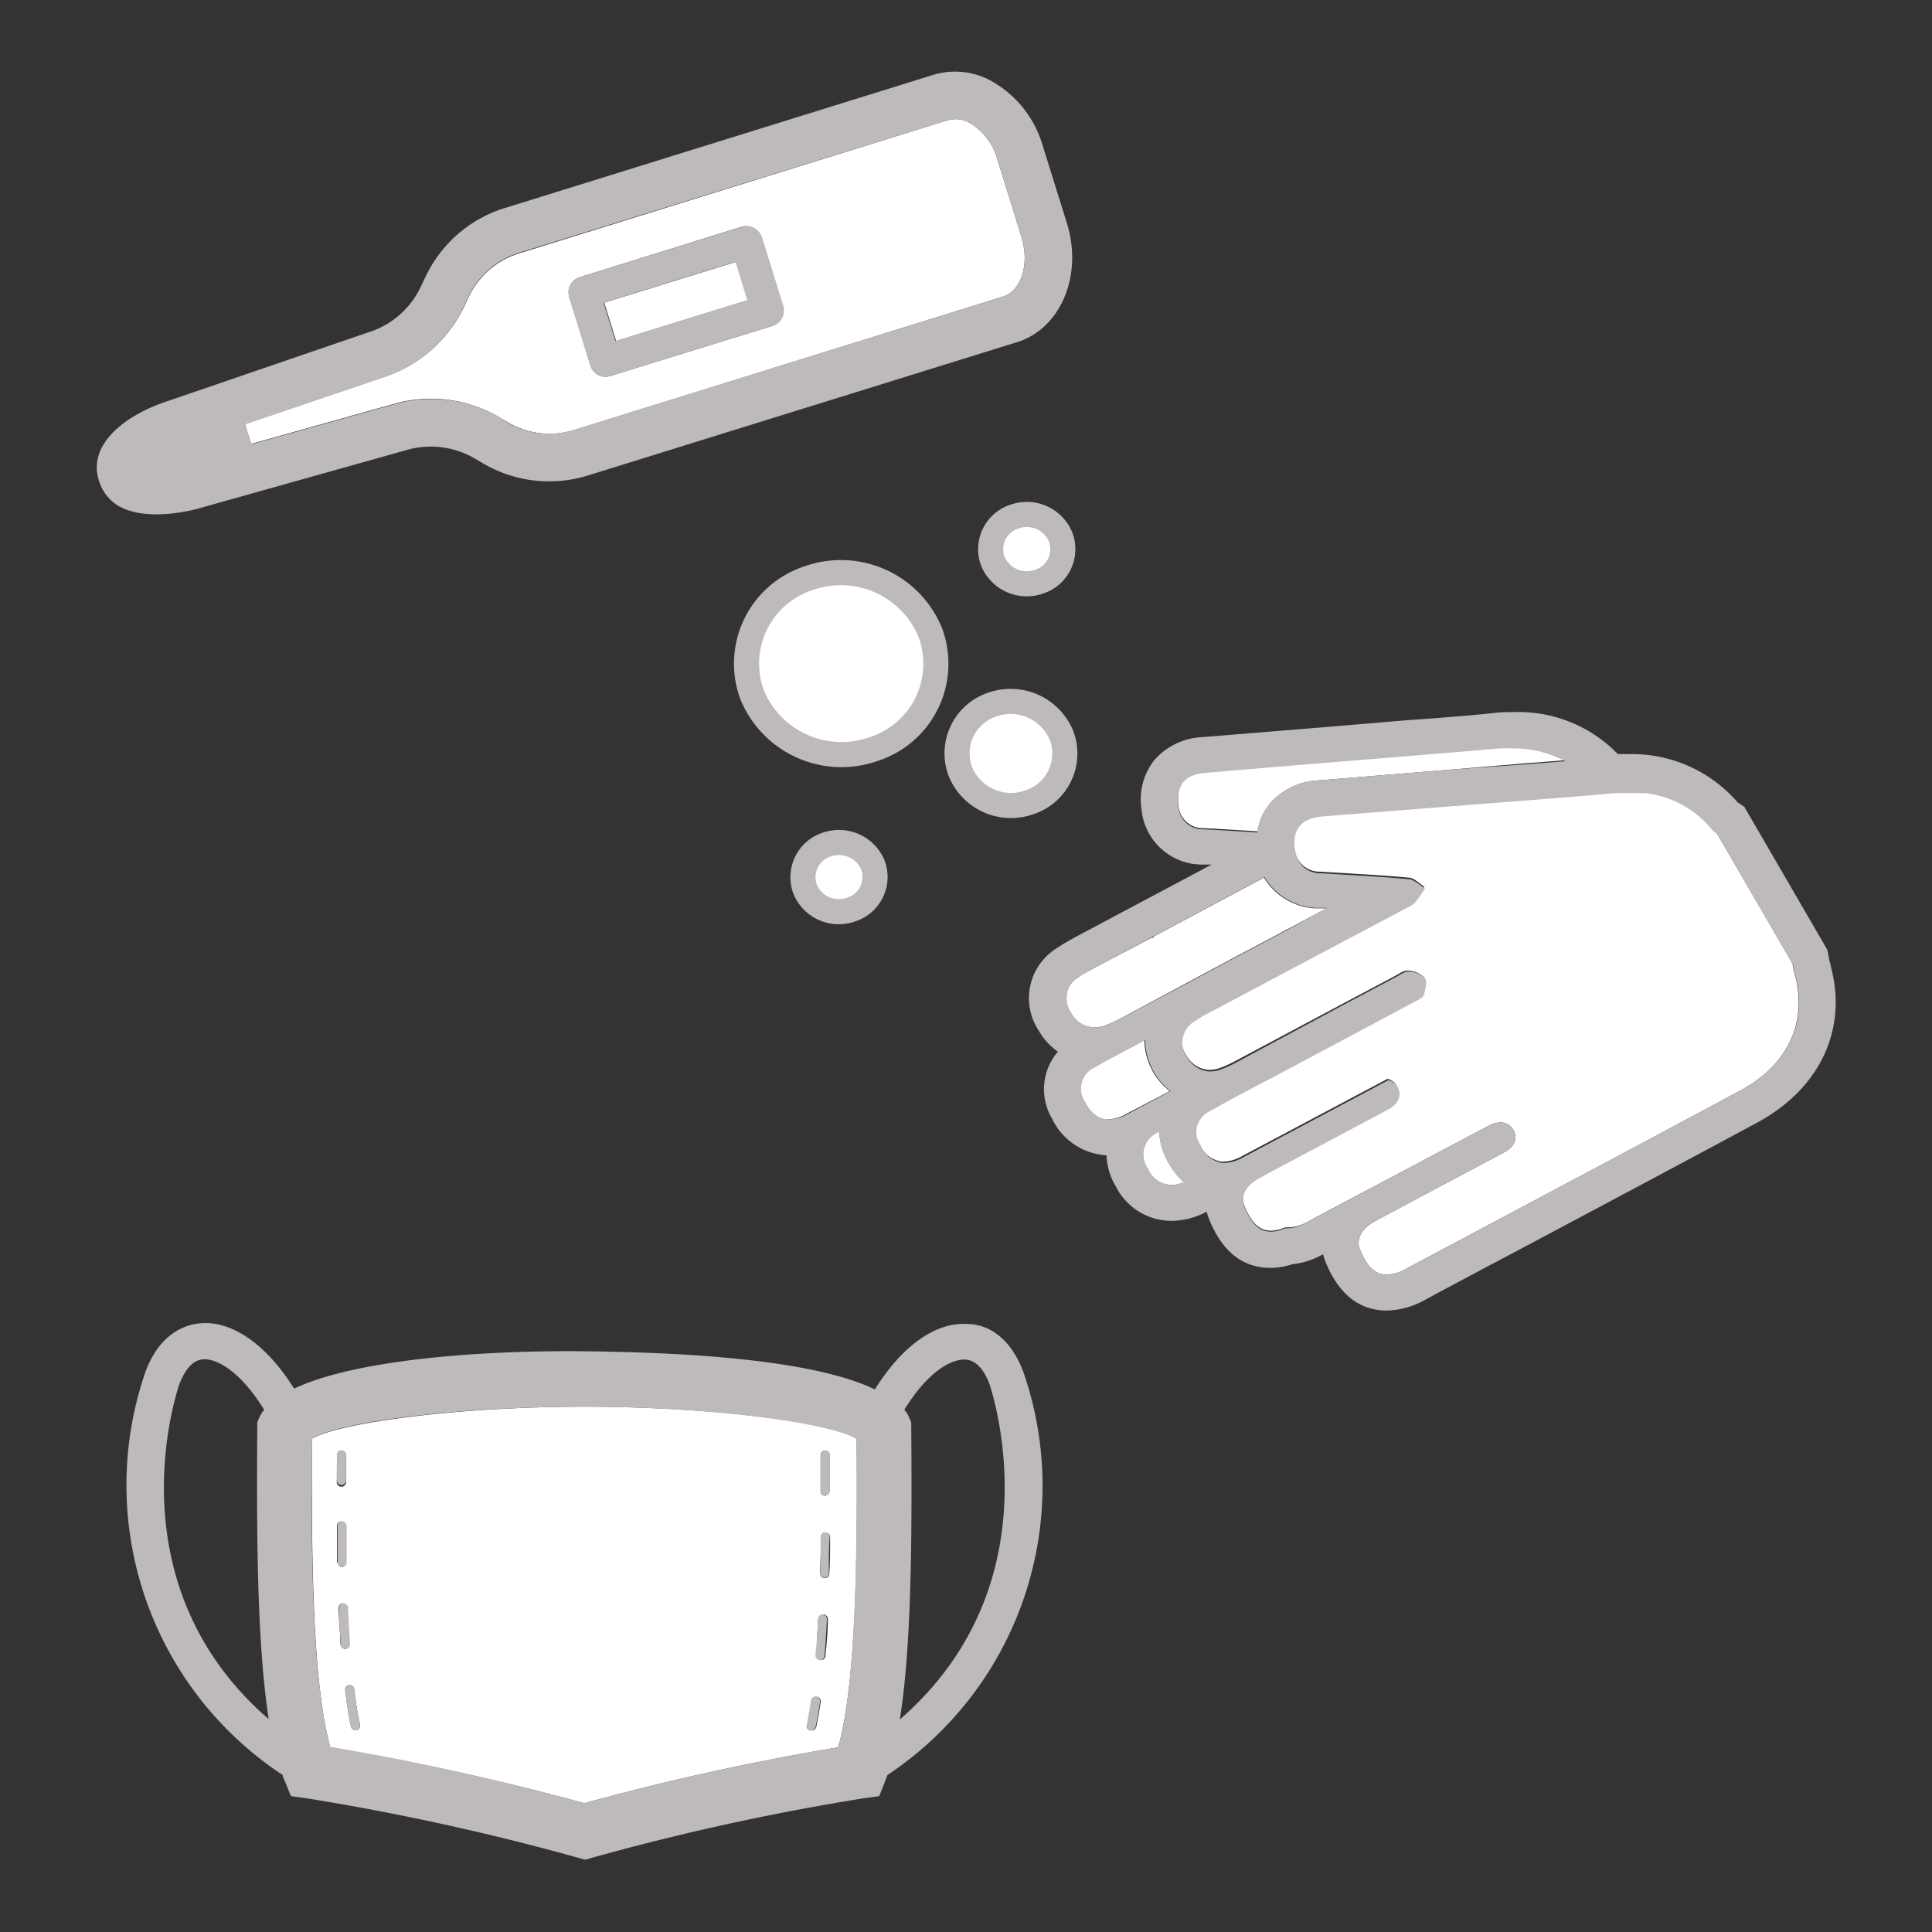
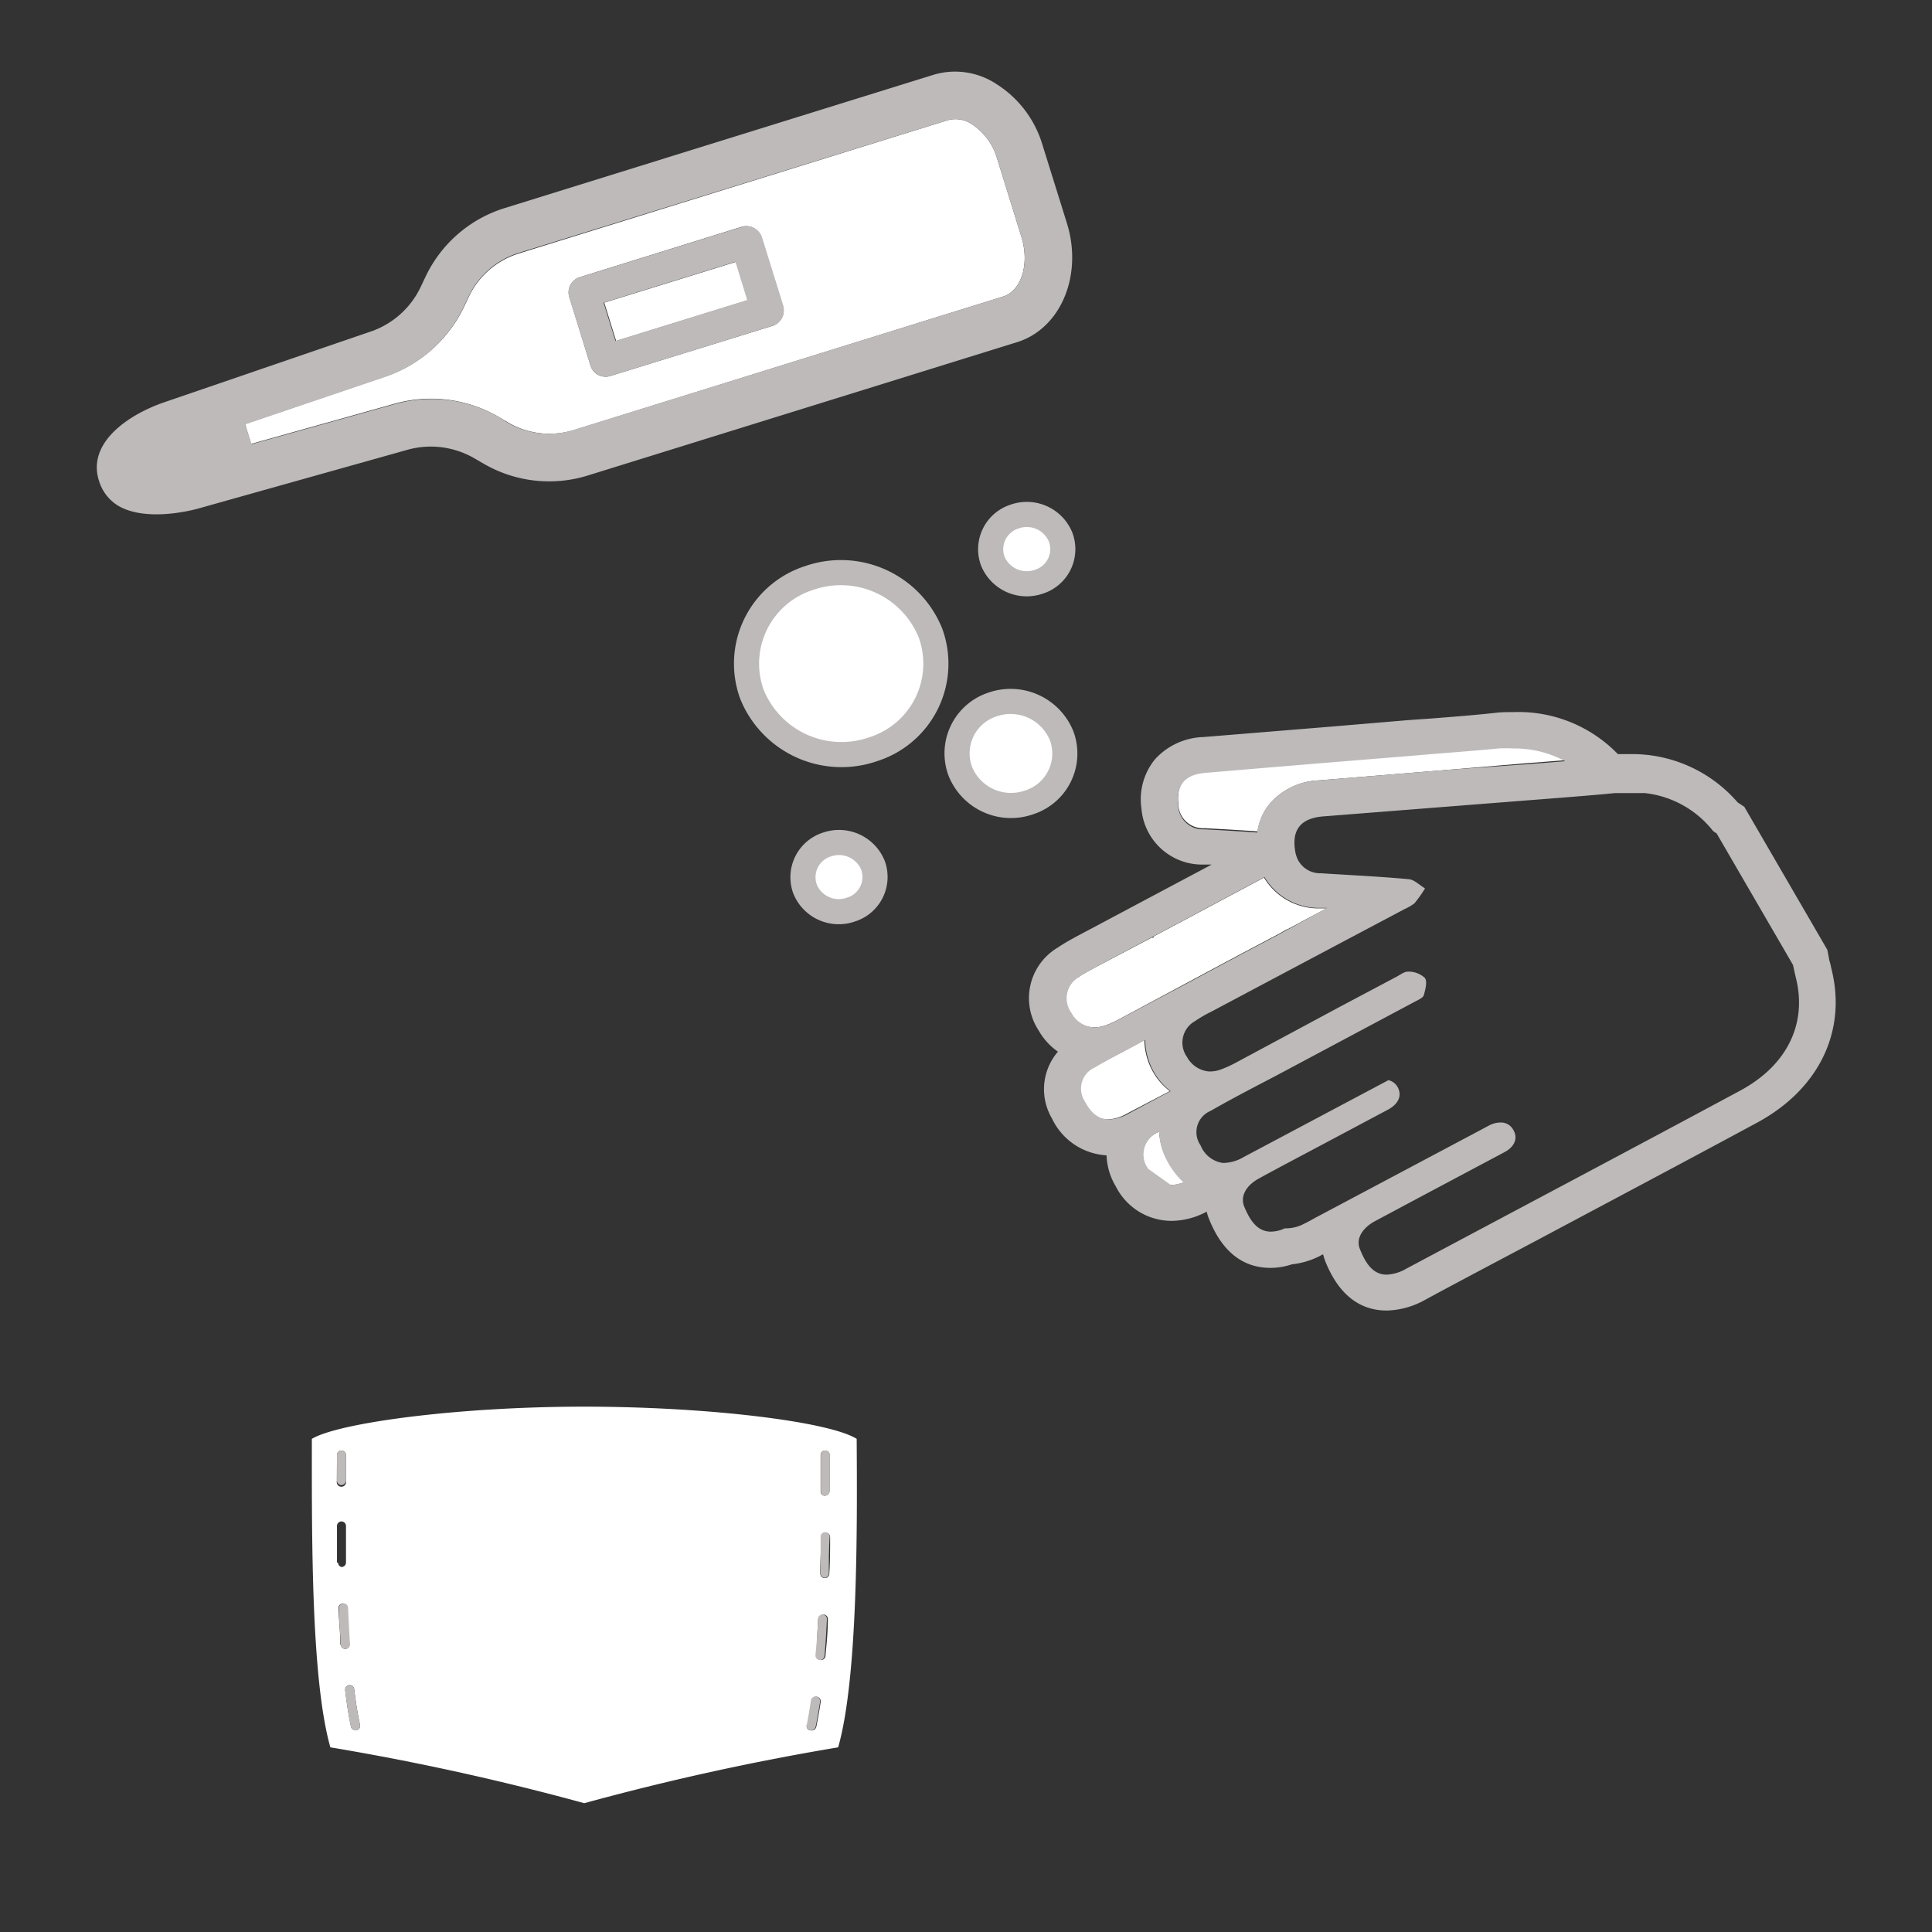
<svg xmlns="http://www.w3.org/2000/svg" width="120" height="120" viewBox="0 0 120 120">
  <rect x="0" y="0" width="120" height="120" fill="#333333" stroke="none" />
  <defs>
    <style>.a,.c{fill:#fff;}.a{stroke:#bebaba;stroke-width:1.56px;}.b{fill:none;}.d{fill:#bebaba;}</style>
  </defs>
  <path class="a" d="M61.64,43.76a3.19,3.19,0,0,0-2,4.13,3.39,3.39,0,0,0,4.3,1.94,3.18,3.18,0,0,0,2-4.13A3.42,3.42,0,0,0,61.64,43.76Z" />
  <path class="a" d="M50.23,35.91a5.58,5.58,0,0,0-3.52,7.23,6,6,0,0,0,7.54,3.39,5.57,5.57,0,0,0,3.54-7.22A6,6,0,0,0,50.23,35.91Z" />
  <path class="a" d="M63,32.09a2.13,2.13,0,0,0-1.34,2.75,2.28,2.28,0,0,0,2.87,1.29,2.12,2.12,0,0,0,1.35-2.76A2.27,2.27,0,0,0,63,32.09Z" />
  <path class="a" d="M51.38,52.45A2.13,2.13,0,0,0,50,55.21a2.26,2.26,0,0,0,2.87,1.28,2.12,2.12,0,0,0,1.35-2.75A2.28,2.28,0,0,0,51.38,52.45Z" />
  <path class="b" d="M71.71,58.14l-.17.09.12,0Z" />
-   <path class="c" d="M111.51,60.65q-.11-.42-.18-.81l-4.75-8.18a1.34,1.34,0,0,1-.23-.16,6.26,6.26,0,0,0-4.22-2.34c-.31,0-.62,0-.95,0s-.59,0-.91,0l-.74.07c-1.56.14-3.13.26-4.69.38l-12.72,1c-1,.09-1.58.49-1.73,1.25a2.51,2.51,0,0,0,0,.78,1.91,1.91,0,0,0,.21.71,1.56,1.56,0,0,0,1.42.79c1.82.12,3.63.2,5.45.37.36,0,.68.37,1,.57a7.47,7.47,0,0,1-.66.93,3.14,3.14,0,0,1-.62.36q-6,3.18-12,6.37a7.77,7.77,0,0,0-1,.58,1.53,1.53,0,0,0-.51,2.22,1.73,1.73,0,0,0,1.36.91h.1a1.94,1.94,0,0,0,.72-.15,6.85,6.85,0,0,0,.87-.4l6.56-3.5,3.32-1.76c.26-.13.52-.35.77-.35h0a1.48,1.48,0,0,1,1.06.4c.15.25,0,.72-.08,1.08-.06.15-.33.27-.52.37l-8.72,4.65c-1.33.7-2.68,1.4-4,2.15a1.43,1.43,0,0,0-.61,2.12,1.75,1.75,0,0,0,1.36,1.09h.13a2.54,2.54,0,0,0,1.18-.36l9-4.78a.89.89,0,0,1,.58.45c.26.5.06,1-.57,1.36L82.19,71c-1.34.71-2.68,1.41-4,2.14-.79.43-1.17,1.1-.91,1.74.35.84.8,1.56,1.66,1.56a2.11,2.11,0,0,0,.87-.21.5.5,0,0,0,.17,0A2.35,2.35,0,0,0,81,76c.21-.1.43-.22.64-.34L91.9,70.22l.58-.31a1.56,1.56,0,0,1,.73-.19.87.87,0,0,1,.8.49c.27.48.08,1-.54,1.34l-5.32,2.83-2.77,1.48c-.78.43-1.18,1.1-.91,1.73.34.86.8,1.58,1.66,1.58a2.62,2.62,0,0,0,1.2-.36c6.92-3.69,13.84-7.35,20.74-11.06C111.05,66.15,112.24,63.54,111.51,60.65Z" />
  <path class="c" d="M73.55,73.43a4.91,4.91,0,0,1-1-1.31A4,4,0,0,1,72,70.3a1.5,1.5,0,0,0-.72,2.3,1.65,1.65,0,0,0,1.45,1A2.2,2.2,0,0,0,73.55,73.43Z" />
  <path class="c" d="M78.93,49.85a4.25,4.25,0,0,1,3-1.38L90,47.81l4.62-.39,1.55-.12,1-.08A6.56,6.56,0,0,0,94,46.43a7.19,7.19,0,0,0-.92,0c-1.8.17-3.62.3-5.44.46q-6.34.51-12.7,1.05c-1.32.11-1.89.76-1.75,2a1.53,1.53,0,0,0,1.63,1.5c1.09.06,2.2.12,3.29.2A3.49,3.49,0,0,1,78.93,49.85Z" />
  <path class="c" d="M68,63.81a2.13,2.13,0,0,0,.72-.14,6.72,6.72,0,0,0,.86-.4L73.81,61l.3-.16q2.67-1.44,5.35-2.85l.14-.08.29-.17L80,57.7h0l2.39-1.28-.6,0a3.94,3.94,0,0,1-3.28-1.91l-6.86,3.66,0,.07-.12,0L68,60.1c-.33.19-.69.36-1,.58a1.54,1.54,0,0,0-.5,2.23A1.66,1.66,0,0,0,68,63.81Z" />
  <path class="c" d="M72.66,67.77a3.85,3.85,0,0,1-1-1.12,4.12,4.12,0,0,1-.58-2.05c-1,.57-2.1,1.1-3.13,1.7a1.44,1.44,0,0,0-.61,2.12c.39.74.86,1.11,1.47,1.11a2.64,2.64,0,0,0,1.2-.37Z" />
-   <path class="d" d="M113.74,60.12a3.74,3.74,0,0,0-.12-.48l-.05-.28L113.5,59l-.16-.28-4.75-8.18-.25-.43-.41-.27a8.66,8.66,0,0,0-6.75-3l-.69,0A8.59,8.59,0,0,0,94,44.23c-.38,0-.77,0-1.15.05-1.28.14-2.59.24-3.85.34l-1.56.11-4.62.39-8.08.66a4.23,4.23,0,0,0-3,1.38,3.93,3.93,0,0,0-.84,3.08,3.78,3.78,0,0,0,3.76,3.46l.6,0-8.33,4.43c-.4.22-.81.44-1.22.72A3.65,3.65,0,0,0,64.51,64a4,4,0,0,0,1.2,1.32,3.58,3.58,0,0,0-.37,4.15,4,4,0,0,0,3.39,2.29,4,4,0,0,0,.57,1.92,3.88,3.88,0,0,0,3.47,2.15,4.66,4.66,0,0,0,2-.48l.18-.09a3.11,3.11,0,0,0,.16.49c.81,2,2.09,3,3.8,3a4.21,4.21,0,0,0,1.33-.22A5,5,0,0,0,82,78a.61.61,0,0,1,.18-.09,4.66,4.66,0,0,0,.16.49c.82,2,2.1,3,3.8,3a5.09,5.09,0,0,0,2.33-.64c2.29-1.24,4.59-2.45,6.89-3.67,4.54-2.42,9.24-4.91,13.85-7.4C113,67.61,114.74,64,113.74,60.12Zm-5.67,7.63c-6.9,3.71-13.82,7.37-20.74,11.06a2.62,2.62,0,0,1-1.2.36c-.86,0-1.32-.72-1.66-1.58-.27-.63.13-1.3.91-1.73l2.77-1.48,5.32-2.83c.62-.34.81-.86.54-1.34a.87.87,0,0,0-.8-.49,1.56,1.56,0,0,0-.73.19l-.58.31L81.62,75.68c-.21.12-.43.24-.64.34a2.35,2.35,0,0,1-1,.27.5.5,0,0,1-.17,0,2.11,2.11,0,0,1-.87.21c-.86,0-1.31-.72-1.66-1.56-.26-.64.12-1.31.91-1.74,1.33-.73,2.67-1.43,4-2.14l4.06-2.16c.63-.36.83-.86.57-1.36a.89.89,0,0,0-.58-.45l-9,4.78a2.54,2.54,0,0,1-1.18.36h-.13a1.75,1.75,0,0,1-1.36-1.09A1.43,1.43,0,0,1,75.19,69c1.31-.75,2.66-1.45,4-2.15l8.72-4.65c.19-.1.46-.22.52-.37.1-.36.23-.83.08-1.08a1.48,1.48,0,0,0-1.06-.4h0c-.25,0-.51.22-.77.35l-3.32,1.76L76.77,66a6.85,6.85,0,0,1-.87.4,1.94,1.94,0,0,1-.72.15h-.1a1.73,1.73,0,0,1-1.36-.91,1.53,1.53,0,0,1,.51-2.22,7.77,7.77,0,0,1,1-.58q6-3.19,12-6.37a3.14,3.14,0,0,0,.62-.36,7.47,7.47,0,0,0,.66-.93c-.34-.2-.66-.54-1-.57-1.82-.17-3.63-.25-5.45-.37a1.56,1.56,0,0,1-1.42-.79,1.91,1.91,0,0,1-.21-.71,2.51,2.51,0,0,1,0-.78c.15-.76.72-1.16,1.73-1.25l12.72-1c1.56-.12,3.13-.24,4.69-.38l.74-.07c.32,0,.62,0,.91,0s.64,0,.95,0a6.26,6.26,0,0,1,4.22,2.34,1.34,1.34,0,0,0,.23.16l4.75,8.18q.08.39.18.81C112.24,63.54,111.05,66.15,108.07,67.75ZM71.32,72.6A1.5,1.5,0,0,1,72,70.3a4,4,0,0,0,.5,1.82,4.91,4.91,0,0,0,1,1.31,2.2,2.2,0,0,1-.78.17A1.65,1.65,0,0,1,71.32,72.6Zm-3.93-4.18A1.44,1.44,0,0,1,68,66.3c1-.6,2.08-1.13,3.13-1.7a4.12,4.12,0,0,0,.58,2.05,3.85,3.85,0,0,0,1,1.12l-2.6,1.39a2.64,2.64,0,0,1-1.2.37C68.25,69.53,67.78,69.16,67.39,68.42ZM67,60.68c.32-.22.68-.39,1-.58l3.51-1.87.17-.09,6.86-3.66a3.94,3.94,0,0,0,3.28,1.91l.6,0L80.06,57.7h0l-.14.06-.29.17-.14.08q-2.68,1.41-5.35,2.85l-.3.16-4.24,2.25a6.72,6.72,0,0,1-.86.4,2.13,2.13,0,0,1-.72.14,1.66,1.66,0,0,1-1.47-.9A1.54,1.54,0,0,1,67,60.68Zm7.79-9.17A1.53,1.53,0,0,1,73.18,50c-.14-1.26.43-1.91,1.75-2q6.34-.54,12.7-1.05c1.82-.16,3.64-.29,5.44-.46a7.19,7.19,0,0,1,.92,0,6.56,6.56,0,0,1,3.22.79l-1,.08-1.55.12L90,47.81l-8.08.66a4.25,4.25,0,0,0-3,1.38,3.49,3.49,0,0,0-.83,1.86C77,51.63,75.9,51.57,74.81,51.51Z" />
+   <path class="d" d="M113.74,60.12a3.74,3.74,0,0,0-.12-.48l-.05-.28L113.5,59l-.16-.28-4.75-8.18-.25-.43-.41-.27a8.66,8.66,0,0,0-6.75-3l-.69,0A8.59,8.59,0,0,0,94,44.23c-.38,0-.77,0-1.15.05-1.28.14-2.59.24-3.85.34l-1.56.11-4.62.39-8.08.66a4.23,4.23,0,0,0-3,1.38,3.93,3.93,0,0,0-.84,3.08,3.78,3.78,0,0,0,3.76,3.46l.6,0-8.33,4.43c-.4.22-.81.44-1.22.72A3.65,3.65,0,0,0,64.51,64a4,4,0,0,0,1.2,1.32,3.58,3.58,0,0,0-.37,4.15,4,4,0,0,0,3.39,2.29,4,4,0,0,0,.57,1.92,3.88,3.88,0,0,0,3.47,2.15,4.66,4.66,0,0,0,2-.48l.18-.09a3.11,3.11,0,0,0,.16.49c.81,2,2.09,3,3.8,3a4.21,4.21,0,0,0,1.33-.22A5,5,0,0,0,82,78a.61.61,0,0,1,.18-.09,4.66,4.66,0,0,0,.16.49c.82,2,2.1,3,3.8,3a5.09,5.09,0,0,0,2.33-.64c2.29-1.24,4.59-2.45,6.89-3.67,4.54-2.42,9.24-4.91,13.85-7.4C113,67.61,114.74,64,113.74,60.12Zm-5.67,7.63c-6.9,3.71-13.82,7.37-20.74,11.06a2.62,2.62,0,0,1-1.2.36c-.86,0-1.32-.72-1.66-1.58-.27-.63.13-1.3.91-1.73l2.77-1.48,5.32-2.83c.62-.34.81-.86.54-1.34a.87.87,0,0,0-.8-.49,1.56,1.56,0,0,0-.73.19l-.58.31L81.62,75.68c-.21.12-.43.24-.64.34a2.35,2.35,0,0,1-1,.27.5.5,0,0,1-.17,0,2.11,2.11,0,0,1-.87.21c-.86,0-1.31-.72-1.66-1.56-.26-.64.12-1.31.91-1.74,1.33-.73,2.67-1.43,4-2.14l4.06-2.16c.63-.36.83-.86.57-1.36a.89.89,0,0,0-.58-.45l-9,4.78a2.54,2.54,0,0,1-1.18.36h-.13a1.75,1.75,0,0,1-1.36-1.09A1.43,1.43,0,0,1,75.19,69c1.31-.75,2.66-1.45,4-2.15l8.72-4.65c.19-.1.46-.22.52-.37.1-.36.23-.83.08-1.08a1.48,1.48,0,0,0-1.06-.4h0c-.25,0-.51.22-.77.35l-3.32,1.76L76.77,66a6.85,6.85,0,0,1-.87.4,1.94,1.94,0,0,1-.72.15h-.1a1.73,1.73,0,0,1-1.36-.91,1.53,1.53,0,0,1,.51-2.22,7.77,7.77,0,0,1,1-.58q6-3.19,12-6.37a3.14,3.14,0,0,0,.62-.36,7.47,7.47,0,0,0,.66-.93c-.34-.2-.66-.54-1-.57-1.82-.17-3.63-.25-5.45-.37a1.56,1.56,0,0,1-1.42-.79,1.91,1.91,0,0,1-.21-.71,2.51,2.51,0,0,1,0-.78c.15-.76.72-1.16,1.73-1.25l12.72-1c1.56-.12,3.13-.24,4.69-.38l.74-.07c.32,0,.62,0,.91,0s.64,0,.95,0a6.26,6.26,0,0,1,4.22,2.34,1.34,1.34,0,0,0,.23.16l4.75,8.18q.08.39.18.81C112.24,63.54,111.05,66.15,108.07,67.75ZM71.32,72.6A1.5,1.5,0,0,1,72,70.3a4,4,0,0,0,.5,1.82,4.91,4.91,0,0,0,1,1.31,2.2,2.2,0,0,1-.78.17Zm-3.93-4.18A1.44,1.44,0,0,1,68,66.3c1-.6,2.08-1.13,3.13-1.7a4.12,4.12,0,0,0,.58,2.05,3.85,3.85,0,0,0,1,1.12l-2.6,1.39a2.64,2.64,0,0,1-1.2.37C68.25,69.53,67.78,69.16,67.39,68.42ZM67,60.68c.32-.22.68-.39,1-.58l3.51-1.87.17-.09,6.86-3.66a3.94,3.94,0,0,0,3.28,1.91l.6,0L80.06,57.7h0l-.14.06-.29.17-.14.08q-2.68,1.41-5.35,2.85l-.3.16-4.24,2.25a6.72,6.72,0,0,1-.86.4,2.13,2.13,0,0,1-.72.14,1.66,1.66,0,0,1-1.47-.9A1.54,1.54,0,0,1,67,60.68Zm7.79-9.17A1.53,1.53,0,0,1,73.18,50c-.14-1.26.43-1.91,1.75-2q6.34-.54,12.7-1.05c1.82-.16,3.64-.29,5.44-.46a7.19,7.19,0,0,1,.92,0,6.56,6.56,0,0,1,3.22.79l-1,.08-1.55.12L90,47.81l-8.08.66a4.25,4.25,0,0,0-3,1.38,3.49,3.49,0,0,0-.83,1.86C77,51.63,75.9,51.57,74.81,51.51Z" />
  <path class="b" d="M60,84.45c-.92-.07-2.43.89-3.79,3.14a1.72,1.72,0,0,1,.28.44l.15.33v.35c0,6.91,0,13.48-.71,18.09,9.86-8.56,5.6-20.65,5.55-20.78C61.19,85.34,60.73,84.51,60,84.45Z" />
  <path class="b" d="M16,88.71v-.35l.14-.33a2.09,2.09,0,0,1,.29-.44c-1.37-2.25-2.87-3.21-3.8-3.14-.77.06-1.22.89-1.48,1.57,0,.13-4.3,12.22,5.55,20.78C16,102.19,15.92,95.62,16,88.71Z" />
  <path class="c" d="M52.06,108.53c1.21-4.26,1.19-13.28,1.15-19.16-1.67-1.06-9.14-2-16.94-2s-15.24,1-16.9,2c0,5.88-.06,14.9,1.15,19.16A159.27,159.27,0,0,1,36.29,112,158.58,158.58,0,0,1,52.06,108.53ZM51.25,90.1h0a.27.27,0,0,1,.28.28c0,.7,0,1.44,0,2.2a.32.32,0,0,1-.28.32.26.26,0,0,1-.28-.26c0-.82,0-1.56,0-2.26A.27.27,0,0,1,51.25,90.1ZM51,95.47a.28.28,0,0,1,.28-.28h0a.29.29,0,0,1,.28.29c0,.75,0,1.51-.05,2.27a.28.28,0,0,1-.28.27h0a.28.28,0,0,1-.28-.29C50.94,97,51,96.22,51,95.47Zm-.14,5.08a.29.29,0,0,1,.29-.27.28.28,0,0,1,.27.3c0,.78-.08,1.54-.15,2.27a.28.28,0,0,1-.28.26h0a.28.28,0,0,1-.26-.3C50.73,102.08,50.77,101.33,50.82,100.55Zm-.71,6.59c.09-.46.18-1,.26-1.54a.29.29,0,0,1,.57.08c-.09.58-.18,1.11-.28,1.58a.29.29,0,0,1-.28.22h-.05A.27.27,0,0,1,50.11,107.14ZM20.93,90.38a.27.27,0,0,1,.28-.28h0a.27.27,0,0,1,.28.28V92a.29.29,0,1,1-.57,0Zm0,6.68c0-.76,0-1.53,0-2.27a.28.28,0,0,1,.28-.29h0a.28.28,0,0,1,.28.28c0,.75,0,1.51,0,2.26a.28.28,0,0,1-.28.29h0A.28.28,0,0,1,21,97.06Zm.21,5.1c0-.74-.09-1.49-.12-2.27a.3.3,0,0,1,.27-.3.29.29,0,0,1,.3.28q0,1.16.12,2.25a.28.28,0,0,1-.26.3h0A.29.29,0,0,1,21.17,102.16Zm1,5.31h-.07a.29.29,0,0,1-.27-.22c-.14-.65-.26-1.42-.36-2.27a.28.28,0,0,1,.24-.31.28.28,0,0,1,.32.25c.1.83.22,1.57.36,2.21A.28.28,0,0,1,22.14,107.47Z" />
-   <path class="d" d="M21.25,97.33a.28.28,0,0,0,.28-.29c0-.75,0-1.51,0-2.26a.28.28,0,0,0-.28-.28h0a.28.28,0,0,0-.28.29c0,.74,0,1.51,0,2.27a.28.28,0,0,0,.28.27Z" />
  <path class="d" d="M21.48,102.42a.28.28,0,0,0,.26-.3q-.07-1.09-.12-2.25a.29.29,0,0,0-.3-.28.3.3,0,0,0-.27.3c0,.78.08,1.53.12,2.27a.29.29,0,0,0,.29.26Z" />
  <path class="d" d="M22,104.93a.28.28,0,0,0-.32-.25.28.28,0,0,0-.24.31c.1.85.22,1.62.36,2.27a.29.29,0,0,0,.27.22h.07a.28.28,0,0,0,.22-.33C22.22,106.5,22.1,105.76,22,104.93Z" />
  <path class="d" d="M21.2,92.24a.29.29,0,0,0,.29-.29V90.38a.27.27,0,0,0-.28-.28h0a.27.27,0,0,0-.28.28V92A.29.29,0,0,0,21.2,92.24Z" />
  <path class="d" d="M50.93,103.11h0a.28.28,0,0,0,.28-.26c.07-.73.11-1.49.15-2.27a.28.28,0,0,0-.27-.3.29.29,0,0,0-.29.27c0,.78-.09,1.53-.15,2.26A.28.28,0,0,0,50.93,103.11Z" />
  <path class="d" d="M50.33,107.47h.05a.29.29,0,0,0,.28-.22c.1-.47.19-1,.28-1.58a.29.29,0,0,0-.57-.08c-.08.57-.17,1.08-.26,1.54A.27.27,0,0,0,50.33,107.47Z" />
  <path class="d" d="M51.2,98h0a.28.28,0,0,0,.28-.27c0-.76,0-1.52.05-2.27a.29.29,0,0,0-.28-.29h0a.28.28,0,0,0-.28.28c0,.75,0,1.51,0,2.26A.28.28,0,0,0,51.2,98Z" />
  <path class="d" d="M51.26,92.9a.32.32,0,0,0,.28-.32c0-.76,0-1.5,0-2.2a.27.27,0,0,0-.28-.28h0a.27.27,0,0,0-.28.28c0,.7,0,1.44,0,2.26A.26.26,0,0,0,51.26,92.9Z" />
-   <path class="d" d="M63.57,85.24c-.92-2.49-2.55-3-3.44-3-2-.16-4.11,1.36-5.79,4.06C50.58,84.48,42.86,84,36.27,83.93s-14.28.55-18,2.32c-1.69-2.7-3.82-4.22-5.8-4.06-.89.07-2.52.56-3.43,3a21.56,21.56,0,0,0,8.52,25.06c0,.13.09.27.14.4l.37.91,1,.14a154,154,0,0,1,16.81,3.68l.46.13.46-.13a152.81,152.81,0,0,1,16.81-3.68l1-.14.36-.91.15-.4A21.56,21.56,0,0,0,63.57,85.24Zm-44.2,4.13c1.66-1.06,9.13-2,16.9-2s15.27,1,16.94,2c0,5.88.06,14.9-1.15,19.16A158.58,158.58,0,0,0,36.29,112a159.27,159.27,0,0,0-15.77-3.5C19.31,104.27,19.33,95.25,19.37,89.37ZM11.13,86c.26-.68.71-1.51,1.48-1.57.93-.07,2.43.89,3.8,3.14a2.09,2.09,0,0,0-.29.44l-.14.33v.35c-.05,6.91,0,13.48.71,18.09C6.83,98.24,11.09,86.15,11.13,86ZM55.89,106.8c.73-4.61.76-11.18.71-18.09v-.35L56.45,88a1.72,1.72,0,0,0-.28-.44C57.53,85.34,59,84.38,60,84.45c.77.06,1.23.89,1.48,1.57C61.49,86.15,65.75,98.24,55.89,106.8Z" />
  <polygon class="b" points="8.08 30.14 8.43 29.57 8.43 29.57 8.08 30.14" />
  <rect class="c" x="37.71" y="17.48" width="8.57" height="2.49" transform="translate(-3.66 13.25) rotate(-17.2)" />
  <path class="c" d="M31,25.91l.57.34a5.11,5.11,0,0,0,4.08.46L62.3,18.42c1.13-.35,1.66-2,1.15-3.68l-1.52-4.9a3.82,3.82,0,0,0-1.57-2.13,1.81,1.81,0,0,0-1.47-.25L32.21,15.75a5.12,5.12,0,0,0-3.1,2.7l-.28.59a8.39,8.39,0,0,1-4.76,4.3l-8.85,3,.38,1.23,9-2.52A8.38,8.38,0,0,1,31,25.91Zm5-8.69,10.06-3.13a1,1,0,0,1,1.24.65L48.63,19a1,1,0,0,1-.07.75,1,1,0,0,1-.58.49L37.92,23.35a1,1,0,0,1-.81-.09,1,1,0,0,1-.43-.55l-1.32-4.26a1,1,0,0,1,.07-.75A1,1,0,0,1,36,17.22Z" />
  <path class="d" d="M66.27,13.87,64.75,9a6.73,6.73,0,0,0-2.86-3.78A4.66,4.66,0,0,0,58,4.64L31.33,12.93a8.08,8.08,0,0,0-4.9,4.26l-.28.59a5.36,5.36,0,0,1-3,2.77L10.16,25c-2.32.81-4.78,2.58-4,4.9A2.73,2.73,0,0,0,7.32,31.4h0c1.67,1,4.37.35,4.91.21l13.14-3.69a5.4,5.4,0,0,1,4.1.55l.57.33a8.09,8.09,0,0,0,6.45.74l26.69-8.29C65.89,20.4,67.27,17.1,66.27,13.87ZM8.08,30.14l.35-.56h0Zm7.14-3.78,8.85-3A8.39,8.39,0,0,0,28.83,19l.28-.59a5.12,5.12,0,0,1,3.1-2.7L58.89,7.46a1.81,1.81,0,0,1,1.47.25,3.82,3.82,0,0,1,1.57,2.13l1.52,4.9c.51,1.64,0,3.33-1.15,3.68L35.61,26.71a5.11,5.11,0,0,1-4.08-.46L31,25.91a8.38,8.38,0,0,0-6.37-.84l-9,2.52Z" />
  <path class="d" d="M36.68,22.71a1,1,0,0,0,.43.55,1,1,0,0,0,.81.09L48,20.23a1,1,0,0,0,.58-.49,1,1,0,0,0,.07-.75l-1.32-4.25a1,1,0,0,0-1.24-.65L36,17.22a1,1,0,0,0-.58.48,1,1,0,0,0-.07.75Zm9-6.45.73,2.38-8.18,2.54-.74-2.38Z" />
</svg>